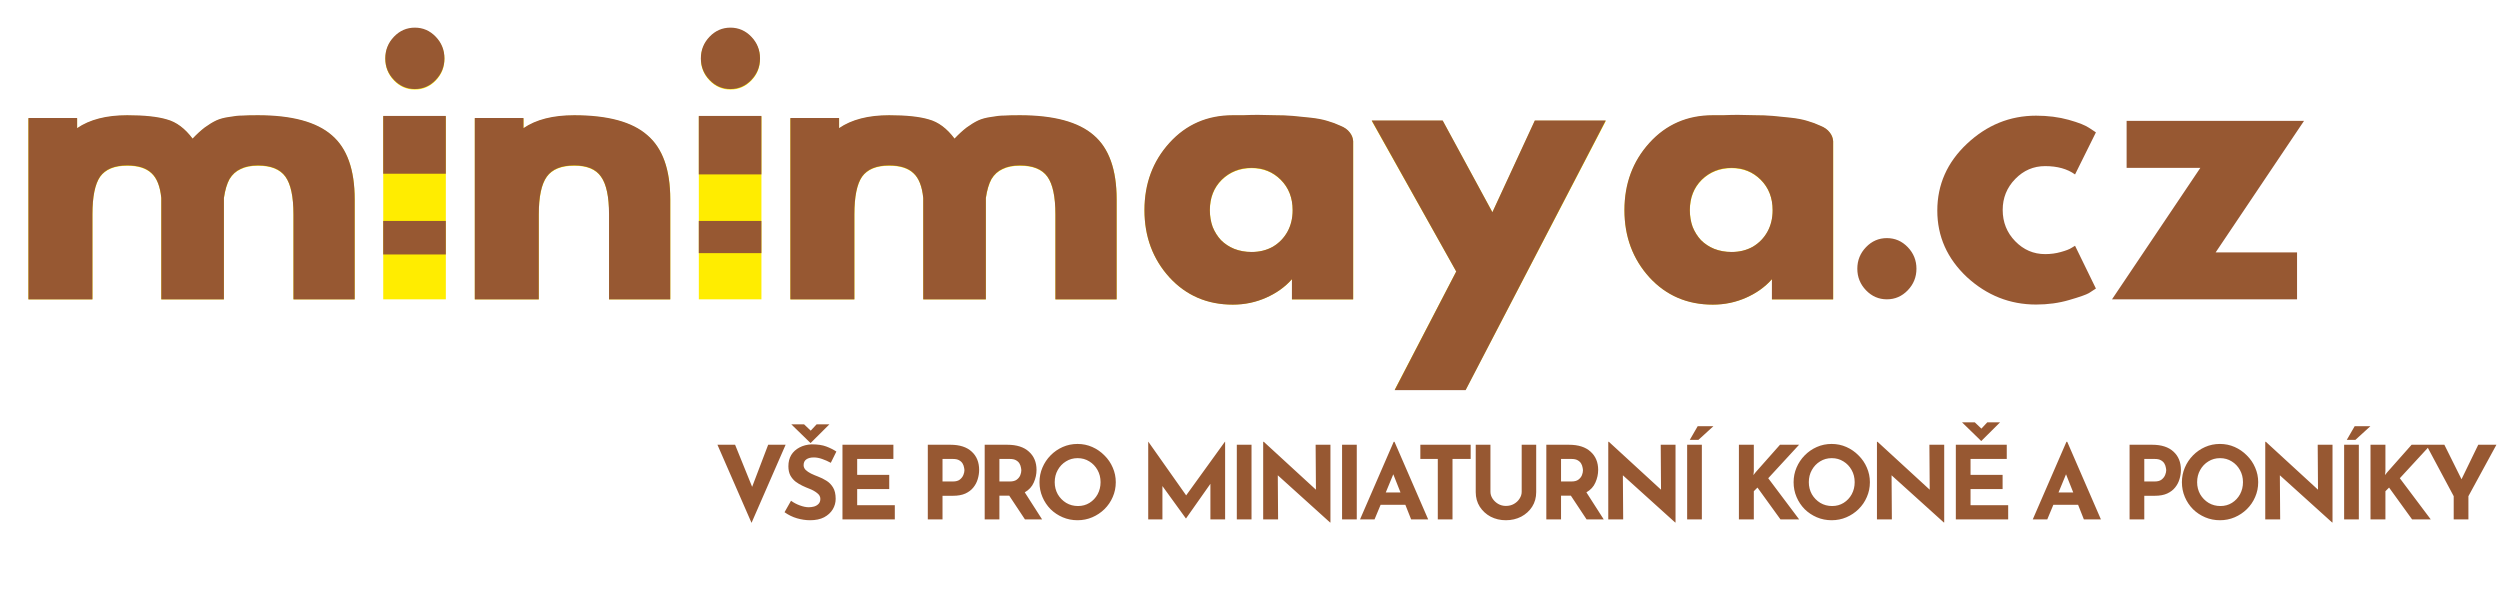
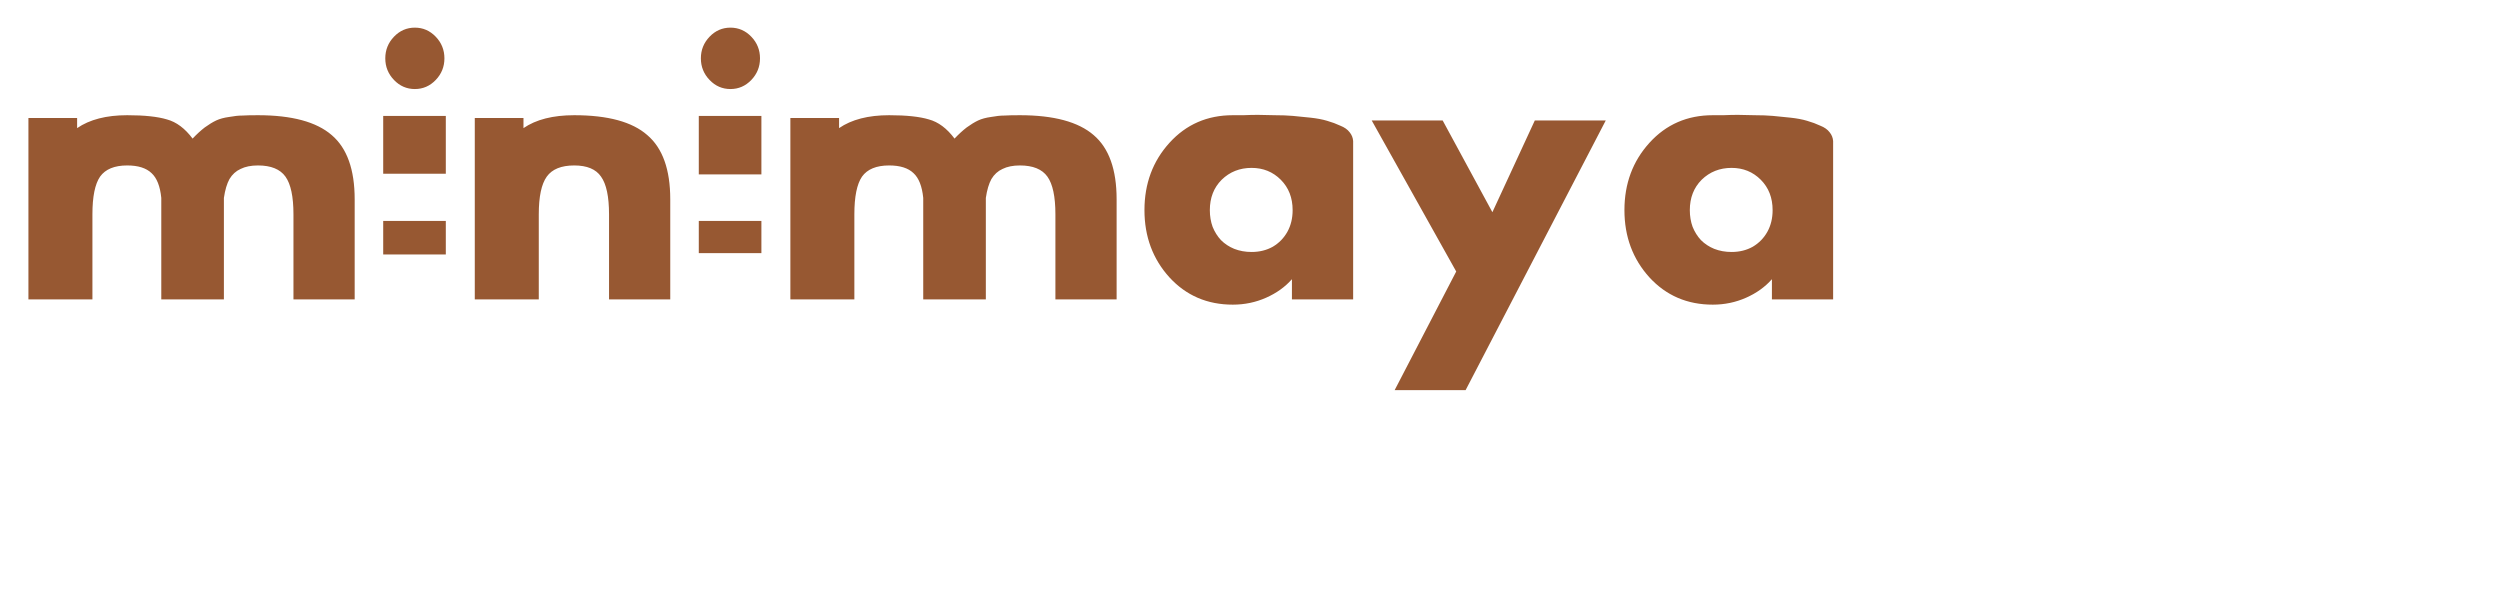
<svg xmlns="http://www.w3.org/2000/svg" width="345" height="82" viewBox="0 0 345 82" fill="none">
-   <path d="M101.443 61.376L103.795 67.186L106.007 61.376H108.415L103.711 72.156L99.007 61.376H101.443ZM114.65 63.868C114.258 63.653 113.857 63.476 113.446 63.336C113.045 63.196 112.667 63.126 112.312 63.126C111.873 63.126 111.528 63.215 111.276 63.392C111.024 63.569 110.898 63.835 110.898 64.19C110.898 64.433 110.991 64.652 111.178 64.848C111.374 65.035 111.621 65.203 111.92 65.352C112.228 65.501 112.545 65.637 112.872 65.758C113.273 65.907 113.661 66.099 114.034 66.332C114.407 66.556 114.715 66.869 114.958 67.27C115.201 67.662 115.322 68.185 115.322 68.838C115.322 69.361 115.187 69.846 114.916 70.294C114.645 70.742 114.249 71.106 113.726 71.386C113.203 71.657 112.559 71.792 111.794 71.792C111.206 71.792 110.604 71.703 109.988 71.526C109.381 71.349 108.807 71.069 108.266 70.686L109.162 69.104C109.517 69.365 109.923 69.58 110.38 69.748C110.837 69.916 111.248 70 111.612 70C111.855 70 112.097 69.967 112.34 69.902C112.592 69.827 112.797 69.706 112.956 69.538C113.124 69.37 113.208 69.137 113.208 68.838C113.208 68.53 113.059 68.264 112.76 68.04C112.471 67.807 112.121 67.611 111.71 67.452C111.393 67.331 111.066 67.191 110.73 67.032C110.394 66.873 110.077 66.682 109.778 66.458C109.489 66.225 109.251 65.94 109.064 65.604C108.887 65.259 108.798 64.839 108.798 64.344C108.798 63.747 108.929 63.229 109.19 62.79C109.461 62.351 109.839 62.006 110.324 61.754C110.809 61.493 111.369 61.348 112.004 61.32C112.835 61.32 113.507 61.418 114.02 61.614C114.543 61.81 115.009 62.043 115.42 62.314L114.65 63.868ZM110.968 58.562L111.878 59.43L112.69 58.562H114.454L111.864 61.138H111.85L109.204 58.562H110.968ZM116.26 61.376H123.288V63.336H118.29V65.534H122.714V67.494H118.29V69.72H123.484V71.68H116.26V61.376ZM131.159 61.376C132.438 61.376 133.418 61.693 134.099 62.328C134.78 62.953 135.121 63.793 135.121 64.848C135.121 65.268 135.056 65.693 134.925 66.122C134.804 66.542 134.603 66.925 134.323 67.27C134.052 67.615 133.684 67.895 133.217 68.11C132.76 68.315 132.195 68.418 131.523 68.418H130.067V71.68H128.037V61.376H131.159ZM131.509 66.444C131.92 66.444 132.237 66.355 132.461 66.178C132.694 65.991 132.858 65.777 132.951 65.534C133.044 65.291 133.091 65.081 133.091 64.904C133.091 64.801 133.072 64.666 133.035 64.498C133.007 64.321 132.942 64.143 132.839 63.966C132.736 63.789 132.578 63.639 132.363 63.518C132.158 63.397 131.878 63.336 131.523 63.336H130.067V66.444H131.509ZM139.009 61.376C140.307 61.376 141.301 61.693 141.991 62.328C142.691 62.953 143.041 63.793 143.041 64.848C143.041 65.436 142.915 66.015 142.663 66.584C142.421 67.153 142.005 67.606 141.417 67.942L143.811 71.68H141.445L139.275 68.404H137.917V71.68H135.887V61.376H139.009ZM139.359 66.444C139.77 66.444 140.087 66.36 140.311 66.192C140.545 66.015 140.708 65.809 140.801 65.576C140.895 65.333 140.941 65.114 140.941 64.918C140.941 64.806 140.923 64.666 140.885 64.498C140.857 64.321 140.792 64.143 140.689 63.966C140.587 63.789 140.428 63.639 140.213 63.518C140.008 63.397 139.728 63.336 139.373 63.336H137.917V66.444H139.359ZM143.45 66.542C143.45 65.833 143.585 65.161 143.856 64.526C144.126 63.891 144.5 63.331 144.976 62.846C145.461 62.351 146.021 61.964 146.656 61.684C147.29 61.404 147.972 61.264 148.7 61.264C149.418 61.264 150.095 61.404 150.73 61.684C151.364 61.964 151.924 62.351 152.41 62.846C152.904 63.331 153.287 63.891 153.558 64.526C153.838 65.161 153.978 65.833 153.978 66.542C153.978 67.27 153.838 67.951 153.558 68.586C153.287 69.221 152.904 69.781 152.41 70.266C151.924 70.742 151.364 71.115 150.73 71.386C150.095 71.657 149.418 71.792 148.7 71.792C147.972 71.792 147.29 71.657 146.656 71.386C146.021 71.115 145.461 70.742 144.976 70.266C144.5 69.781 144.126 69.221 143.856 68.586C143.585 67.951 143.45 67.27 143.45 66.542ZM145.55 66.542C145.55 67.149 145.69 67.704 145.97 68.208C146.259 68.703 146.646 69.099 147.132 69.398C147.617 69.687 148.163 69.832 148.77 69.832C149.358 69.832 149.885 69.687 150.352 69.398C150.828 69.099 151.201 68.703 151.472 68.208C151.742 67.704 151.878 67.149 151.878 66.542C151.878 65.917 151.738 65.357 151.458 64.862C151.178 64.358 150.8 63.961 150.324 63.672C149.848 63.373 149.311 63.224 148.714 63.224C148.116 63.224 147.58 63.373 147.104 63.672C146.628 63.961 146.25 64.358 145.97 64.862C145.69 65.357 145.55 65.917 145.55 66.542ZM158.454 71.68V60.956H158.468L163.69 68.362L169.038 60.956H169.066V71.68H167.036V66.766L163.676 71.54H163.648L160.414 67.074V71.68H158.454ZM170.68 61.376H172.71V71.68H170.68V61.376ZM183.545 72.1L176.335 65.59L176.377 71.68H174.319V60.97H174.403L181.599 67.578L181.557 61.376H183.601V72.1H183.545ZM185.205 61.376H187.235V71.68H185.205V61.376ZM187.682 71.68L192.33 60.97H192.442L197.09 71.68H194.738L193.94 69.664H190.524L189.684 71.68H187.682ZM191.238 67.956H193.268L192.274 65.45L191.238 67.956ZM196.008 61.376H202.952V63.336H200.446V71.68H198.416V63.336H196.008V61.376ZM205.681 67.872C205.681 68.199 205.779 68.511 205.975 68.81C206.171 69.109 206.428 69.351 206.745 69.538C207.072 69.725 207.427 69.818 207.809 69.818C208.229 69.818 208.603 69.725 208.929 69.538C209.256 69.351 209.513 69.109 209.699 68.81C209.895 68.511 209.993 68.199 209.993 67.872V61.376H211.995V67.914C211.995 68.67 211.809 69.342 211.435 69.93C211.062 70.509 210.558 70.966 209.923 71.302C209.289 71.629 208.584 71.792 207.809 71.792C207.044 71.792 206.344 71.629 205.709 71.302C205.084 70.966 204.585 70.509 204.211 69.93C203.838 69.342 203.651 68.67 203.651 67.914V61.376H205.681V67.872ZM216.515 61.376C217.813 61.376 218.807 61.693 219.497 62.328C220.197 62.953 220.547 63.793 220.547 64.848C220.547 65.436 220.421 66.015 220.169 66.584C219.927 67.153 219.511 67.606 218.923 67.942L221.317 71.68H218.951L216.781 68.404H215.423V71.68H213.393V61.376H216.515ZM216.865 66.444C217.276 66.444 217.593 66.36 217.817 66.192C218.051 66.015 218.214 65.809 218.307 65.576C218.401 65.333 218.447 65.114 218.447 64.918C218.447 64.806 218.429 64.666 218.391 64.498C218.363 64.321 218.298 64.143 218.195 63.966C218.093 63.789 217.934 63.639 217.719 63.518C217.514 63.397 217.234 63.336 216.879 63.336H215.423V66.444H216.865ZM231.167 72.1L223.957 65.59L223.999 71.68H221.941V60.97H222.025L229.221 67.578L229.179 61.376H231.223V72.1H231.167ZM232.826 61.376H234.856V71.68H232.826V61.376ZM236.452 58.814L234.38 60.704H233.19L234.282 58.814H236.452ZM242.027 65.044L241.971 65.562L242.279 65.17L245.639 61.376H248.271L244.015 65.996L248.285 71.68H245.709L242.531 67.284L242.027 67.788V71.68H239.969V61.376H242.027V65.044ZM247.517 66.542C247.517 65.833 247.652 65.161 247.923 64.526C248.194 63.891 248.567 63.331 249.043 62.846C249.528 62.351 250.088 61.964 250.723 61.684C251.358 61.404 252.039 61.264 252.767 61.264C253.486 61.264 254.162 61.404 254.797 61.684C255.432 61.964 255.992 62.351 256.477 62.846C256.972 63.331 257.354 63.891 257.625 64.526C257.905 65.161 258.045 65.833 258.045 66.542C258.045 67.27 257.905 67.951 257.625 68.586C257.354 69.221 256.972 69.781 256.477 70.266C255.992 70.742 255.432 71.115 254.797 71.386C254.162 71.657 253.486 71.792 252.767 71.792C252.039 71.792 251.358 71.657 250.723 71.386C250.088 71.115 249.528 70.742 249.043 70.266C248.567 69.781 248.194 69.221 247.923 68.586C247.652 67.951 247.517 67.27 247.517 66.542ZM249.617 66.542C249.617 67.149 249.757 67.704 250.037 68.208C250.326 68.703 250.714 69.099 251.199 69.398C251.684 69.687 252.23 69.832 252.837 69.832C253.425 69.832 253.952 69.687 254.419 69.398C254.895 69.099 255.268 68.703 255.539 68.208C255.81 67.704 255.945 67.149 255.945 66.542C255.945 65.917 255.805 65.357 255.525 64.862C255.245 64.358 254.867 63.961 254.391 63.672C253.915 63.373 253.378 63.224 252.781 63.224C252.184 63.224 251.647 63.373 251.171 63.672C250.695 63.961 250.317 64.358 250.037 64.862C249.757 65.357 249.617 65.917 249.617 66.542ZM268.245 72.1L261.035 65.59L261.077 71.68H259.019V60.97H259.103L266.299 67.578L266.257 61.376H268.301V72.1H268.245ZM269.905 61.376H276.933V63.336H271.935V65.534H276.359V67.494H271.935V69.72H277.129V71.68H269.905V61.376ZM272.523 58.282L273.433 59.15L274.245 58.282H276.009L273.419 60.858H273.405L270.759 58.282H272.523ZM280.52 71.68L285.168 60.97H285.28L289.928 71.68H287.576L286.778 69.664H283.362L282.522 71.68H280.52ZM284.076 67.956H286.106L285.112 65.45L284.076 67.956ZM297.004 61.376C298.283 61.376 299.263 61.693 299.944 62.328C300.626 62.953 300.966 63.793 300.966 64.848C300.966 65.268 300.901 65.693 300.77 66.122C300.649 66.542 300.448 66.925 300.168 67.27C299.898 67.615 299.529 67.895 299.062 68.11C298.605 68.315 298.04 68.418 297.368 68.418H295.912V71.68H293.882V61.376H297.004ZM297.354 66.444C297.765 66.444 298.082 66.355 298.306 66.178C298.54 65.991 298.703 65.777 298.796 65.534C298.89 65.291 298.936 65.081 298.936 64.904C298.936 64.801 298.918 64.666 298.88 64.498C298.852 64.321 298.787 64.143 298.684 63.966C298.582 63.789 298.423 63.639 298.208 63.518C298.003 63.397 297.723 63.336 297.368 63.336H295.912V66.444H297.354ZM301.103 66.542C301.103 65.833 301.238 65.161 301.509 64.526C301.779 63.891 302.153 63.331 302.629 62.846C303.114 62.351 303.674 61.964 304.309 61.684C304.943 61.404 305.625 61.264 306.353 61.264C307.071 61.264 307.748 61.404 308.383 61.684C309.017 61.964 309.577 62.351 310.063 62.846C310.557 63.331 310.94 63.891 311.211 64.526C311.491 65.161 311.631 65.833 311.631 66.542C311.631 67.27 311.491 67.951 311.211 68.586C310.94 69.221 310.557 69.781 310.063 70.266C309.577 70.742 309.017 71.115 308.383 71.386C307.748 71.657 307.071 71.792 306.353 71.792C305.625 71.792 304.943 71.657 304.309 71.386C303.674 71.115 303.114 70.742 302.629 70.266C302.153 69.781 301.779 69.221 301.509 68.586C301.238 67.951 301.103 67.27 301.103 66.542ZM303.203 66.542C303.203 67.149 303.343 67.704 303.623 68.208C303.912 68.703 304.299 69.099 304.785 69.398C305.27 69.687 305.816 69.832 306.423 69.832C307.011 69.832 307.538 69.687 308.005 69.398C308.481 69.099 308.854 68.703 309.125 68.208C309.395 67.704 309.531 67.149 309.531 66.542C309.531 65.917 309.391 65.357 309.111 64.862C308.831 64.358 308.453 63.961 307.977 63.672C307.501 63.373 306.964 63.224 306.367 63.224C305.769 63.224 305.233 63.373 304.757 63.672C304.281 63.961 303.903 64.358 303.623 64.862C303.343 65.357 303.203 65.917 303.203 66.542ZM321.831 72.1L314.621 65.59L314.663 71.68H312.605V60.97H312.689L319.885 67.578L319.843 61.376H321.887V72.1H321.831ZM323.49 61.376H325.52V71.68H323.49V61.376ZM327.116 58.814L325.044 60.704H323.854L324.946 58.814H327.116ZM329.188 65.044L329.132 65.562L329.44 65.17L332.8 61.376H335.432L331.176 65.996L335.446 71.68H332.87L329.692 67.284L329.188 67.788V71.68H327.13V61.376H329.188V65.044ZM338.611 68.474L334.817 61.376H337.323L339.689 66.136L341.999 61.376H344.505L340.641 68.474V71.68H338.611V68.474Z" fill="#975832" />
-   <path d="M3.924 41.307V16.347H10.644V17.739C12.372 16.555 14.676 15.963 17.556 15.963C19.924 15.963 21.748 16.155 23.028 16.539C24.34 16.891 25.524 17.771 26.58 19.179C27.156 18.571 27.716 18.059 28.26 17.643C28.836 17.227 29.364 16.907 29.844 16.683C30.324 16.459 30.916 16.299 31.62 16.203C32.324 16.075 32.932 16.011 33.444 16.011C33.956 15.979 34.676 15.963 35.604 15.963C40.276 15.963 43.668 16.875 45.78 18.699C47.892 20.491 48.948 23.435 48.948 27.531V41.307H40.5V29.595C40.5 27.163 40.132 25.435 39.396 24.411C38.66 23.387 37.396 22.875 35.604 22.875C34.644 22.875 33.844 23.035 33.204 23.355C32.564 23.643 32.052 24.107 31.668 24.747C31.316 25.387 31.06 26.251 30.9 27.339V41.307H22.26V27.339C22.1 25.739 21.652 24.603 20.916 23.931C20.18 23.227 19.06 22.875 17.556 22.875C15.796 22.875 14.548 23.387 13.812 24.411C13.108 25.435 12.756 27.163 12.756 29.595V41.307H3.924ZM52.886 41.307V16.059H61.526V41.307H52.886ZM54.374 11.115C53.574 10.283 53.174 9.291 53.174 8.139C53.174 6.987 53.574 5.995 54.374 5.163C55.174 4.331 56.134 3.915 57.254 3.915C58.374 3.915 59.334 4.331 60.134 5.163C60.934 5.995 61.334 6.987 61.334 8.139C61.334 9.291 60.934 10.283 60.134 11.115C59.334 11.947 58.374 12.363 57.254 12.363C56.134 12.363 55.174 11.947 54.374 11.115ZM65.524 41.307V16.347H72.244V17.739C73.972 16.555 76.308 15.963 79.252 15.963C83.892 15.963 87.252 16.875 89.332 18.699C91.444 20.491 92.5 23.435 92.5 27.531V41.307H84.052V29.595C84.052 27.163 83.684 25.435 82.948 24.411C82.244 23.387 81.012 22.875 79.252 22.875C77.46 22.875 76.196 23.387 75.46 24.411C74.724 25.435 74.356 27.163 74.356 29.595V41.307H65.524ZM96.438 41.307V16.059H105.078V41.307H96.438ZM97.926 11.115C97.126 10.283 96.726 9.291 96.726 8.139C96.726 6.987 97.126 5.995 97.926 5.163C98.726 4.331 99.686 3.915 100.806 3.915C101.926 3.915 102.886 4.331 103.686 5.163C104.486 5.995 104.886 6.987 104.886 8.139C104.886 9.291 104.486 10.283 103.686 11.115C102.886 11.947 101.926 12.363 100.806 12.363C99.686 12.363 98.726 11.947 97.926 11.115ZM109.076 41.307V16.347H115.796V17.739C117.524 16.555 119.828 15.963 122.708 15.963C125.076 15.963 126.9 16.155 128.18 16.539C129.492 16.891 130.676 17.771 131.732 19.179C132.308 18.571 132.868 18.059 133.412 17.643C133.988 17.227 134.516 16.907 134.996 16.683C135.476 16.459 136.068 16.299 136.772 16.203C137.476 16.075 138.084 16.011 138.596 16.011C139.108 15.979 139.828 15.963 140.756 15.963C145.428 15.963 148.82 16.875 150.932 18.699C153.044 20.491 154.1 23.435 154.1 27.531V41.307H145.652V29.595C145.652 27.163 145.284 25.435 144.548 24.411C143.812 23.387 142.548 22.875 140.756 22.875C139.796 22.875 138.996 23.035 138.356 23.355C137.716 23.643 137.204 24.107 136.82 24.747C136.468 25.387 136.212 26.251 136.052 27.339V41.307H127.412V27.339C127.252 25.739 126.804 24.603 126.068 23.931C125.332 23.227 124.212 22.875 122.708 22.875C120.948 22.875 119.7 23.387 118.964 24.411C118.26 25.435 117.908 27.163 117.908 29.595V41.307H109.076ZM161.398 38.283C159.094 35.755 157.942 32.667 157.942 29.019C157.942 25.371 159.094 22.283 161.398 19.755C163.702 17.227 166.614 15.963 170.134 15.963C170.358 15.963 170.838 15.963 171.574 15.963C172.342 15.931 173.014 15.915 173.59 15.915C174.198 15.915 174.966 15.931 175.894 15.963C176.854 15.963 177.702 15.995 178.438 16.059C179.174 16.123 179.974 16.203 180.838 16.299C181.734 16.395 182.502 16.539 183.142 16.731C183.814 16.923 184.422 17.147 184.966 17.403C185.542 17.627 185.974 17.931 186.262 18.315C186.55 18.667 186.71 19.067 186.742 19.515V41.307H178.294V38.523C177.366 39.579 176.182 40.427 174.742 41.067C173.302 41.707 171.766 42.027 170.134 42.027C166.614 42.027 163.702 40.779 161.398 38.283ZM166.966 29.019C166.966 29.851 167.094 30.619 167.35 31.323C167.638 32.027 168.022 32.635 168.502 33.147C169.014 33.659 169.622 34.059 170.326 34.347C171.062 34.635 171.862 34.779 172.726 34.779C173.814 34.779 174.79 34.539 175.654 34.059C176.518 33.547 177.19 32.859 177.67 31.995C178.15 31.131 178.39 30.139 178.39 29.019C178.39 27.323 177.846 25.931 176.758 24.843C175.67 23.755 174.326 23.211 172.726 23.211C171.094 23.211 169.718 23.755 168.598 24.843C167.51 25.931 166.966 27.323 166.966 29.019ZM189.302 16.683H199.094L205.958 29.307L211.814 16.683H221.606L202.262 53.787H192.47L200.966 37.467L189.302 16.683ZM227.638 38.283C225.334 35.755 224.182 32.667 224.182 29.019C224.182 25.371 225.334 22.283 227.638 19.755C229.942 17.227 232.854 15.963 236.374 15.963C236.598 15.963 237.078 15.963 237.814 15.963C238.582 15.931 239.254 15.915 239.83 15.915C240.438 15.915 241.206 15.931 242.134 15.963C243.094 15.963 243.942 15.995 244.678 16.059C245.414 16.123 246.214 16.203 247.078 16.299C247.974 16.395 248.742 16.539 249.382 16.731C250.054 16.923 250.662 17.147 251.206 17.403C251.782 17.627 252.214 17.931 252.502 18.315C252.79 18.667 252.95 19.067 252.982 19.515V41.307H244.534V38.523C243.606 39.579 242.422 40.427 240.982 41.067C239.542 41.707 238.006 42.027 236.374 42.027C232.854 42.027 229.942 40.779 227.638 38.283ZM233.206 29.019C233.206 29.851 233.334 30.619 233.59 31.323C233.878 32.027 234.262 32.635 234.742 33.147C235.254 33.659 235.862 34.059 236.566 34.347C237.302 34.635 238.102 34.779 238.966 34.779C240.054 34.779 241.03 34.539 241.894 34.059C242.758 33.547 243.43 32.859 243.91 31.995C244.39 31.131 244.63 30.139 244.63 29.019C244.63 27.323 244.086 25.931 242.998 24.843C241.91 23.755 240.566 23.211 238.966 23.211C237.334 23.211 235.958 23.755 234.838 24.843C233.75 25.931 233.206 27.323 233.206 29.019Z" fill="#FFED00" />
-   <path d="M257.51 40.059C256.71 39.227 256.31 38.235 256.31 37.083C256.31 35.931 256.71 34.939 257.51 34.107C258.31 33.275 259.27 32.859 260.39 32.859C261.51 32.859 262.47 33.275 263.27 34.107C264.07 34.939 264.47 35.931 264.47 37.083C264.47 38.235 264.07 39.227 263.27 40.059C262.47 40.891 261.51 41.307 260.39 41.307C259.27 41.307 258.31 40.891 257.51 40.059ZM267.348 29.067C267.348 25.483 268.708 22.411 271.428 19.851C274.18 17.259 277.364 15.963 280.98 15.963C282.612 15.963 284.116 16.155 285.492 16.539C286.868 16.923 287.828 17.307 288.372 17.691L289.236 18.267L286.356 24.075C285.3 23.307 283.924 22.923 282.228 22.923C280.628 22.923 279.252 23.515 278.1 24.699C276.948 25.883 276.372 27.307 276.372 28.971C276.372 30.667 276.948 32.107 278.1 33.291C279.252 34.475 280.628 35.067 282.228 35.067C282.996 35.067 283.716 34.971 284.388 34.779C285.092 34.587 285.588 34.395 285.876 34.203L286.356 33.915L289.236 39.819C289.012 39.979 288.692 40.187 288.276 40.443C287.892 40.667 286.98 40.987 285.54 41.403C284.132 41.819 282.612 42.027 280.98 42.027C277.364 42.027 274.18 40.763 271.428 38.235C268.708 35.675 267.348 32.619 267.348 29.067ZM291.457 41.307L303.649 23.163H293.473V16.683H317.953L305.761 34.827H316.993V41.307H291.457Z" fill="#975832" />
  <path fill-rule="evenodd" clip-rule="evenodd" d="M61.522 35.118H52.882V30.487H61.522V35.118ZM61.522 23.977H52.882V15.995H61.522V23.977ZM54.37 11.036C53.57 10.202 53.17 9.207 53.17 8.051C53.17 6.896 53.57 5.901 54.37 5.066C55.17 4.232 56.13 3.814 57.25 3.814C58.37 3.814 59.33 4.232 60.13 5.066C60.93 5.901 61.33 6.896 61.33 8.051C61.33 9.207 60.93 10.202 60.13 11.036C59.33 11.871 58.37 12.288 57.25 12.288C56.13 12.288 55.17 11.871 54.37 11.036ZM3.923 41.32V16.284H10.642V17.68C12.37 16.493 14.674 15.899 17.554 15.899C19.922 15.899 21.746 16.092 23.026 16.477C24.338 16.83 25.522 17.713 26.578 19.125C27.154 18.515 27.714 18.002 28.258 17.584C28.834 17.167 29.362 16.846 29.842 16.621C30.322 16.397 30.914 16.236 31.618 16.14C32.322 16.011 32.929 15.947 33.441 15.947C33.953 15.915 34.673 15.899 35.601 15.899C40.273 15.899 43.665 16.814 45.777 18.643C47.889 20.441 48.945 23.394 48.945 27.502V41.32H40.497V29.573C40.497 27.133 40.129 25.4 39.393 24.373C38.657 23.346 37.393 22.832 35.601 22.832C34.642 22.832 33.842 22.993 33.202 23.314C32.562 23.602 32.05 24.068 31.666 24.71C31.314 25.352 31.058 26.218 30.898 27.31V41.32H22.258V27.31C22.098 25.705 21.65 24.565 20.914 23.891C20.178 23.185 19.058 22.832 17.554 22.832C15.794 22.832 14.546 23.346 13.81 24.373C13.106 25.4 12.754 27.133 12.754 29.573V41.32H3.923ZM65.52 16.284V41.32H74.352V29.573C74.352 27.133 74.719 25.4 75.455 24.373C76.191 23.346 77.455 22.832 79.247 22.832C81.007 22.832 82.239 23.346 82.943 24.373C83.679 25.4 84.047 27.133 84.047 29.573V41.32H92.495V27.502C92.495 23.394 91.439 20.441 89.327 18.643C87.247 16.814 83.887 15.899 79.247 15.899C76.303 15.899 73.968 16.493 72.24 17.68V16.284H65.52ZM96.433 24.07V15.995H105.073V24.07H96.433ZM96.433 34.931H105.073V30.487H96.433V34.931ZM97.921 11.036C97.121 10.202 96.721 9.207 96.721 8.051C96.721 6.896 97.121 5.901 97.921 5.066C98.721 4.232 99.681 3.814 100.801 3.814C101.921 3.814 102.881 4.232 103.681 5.066C104.481 5.901 104.881 6.896 104.881 8.051C104.881 9.207 104.481 10.202 103.681 11.036C102.881 11.871 101.921 12.288 100.801 12.288C99.681 12.288 98.721 11.871 97.921 11.036ZM109.071 16.284V41.32H117.902V29.573C117.902 27.133 118.254 25.4 118.958 24.373C119.694 23.346 120.942 22.832 122.702 22.832C124.206 22.832 125.326 23.185 126.062 23.891C126.798 24.565 127.246 25.705 127.406 27.31V41.32H136.046V27.31C136.206 26.218 136.462 25.352 136.814 24.71C137.198 24.068 137.71 23.602 138.35 23.314C138.99 22.993 139.79 22.832 140.75 22.832C142.542 22.832 143.806 23.346 144.542 24.373C145.278 25.4 145.646 27.133 145.646 29.573V41.32H154.093V27.502C154.093 23.394 153.037 20.441 150.925 18.643C148.813 16.814 145.422 15.899 140.75 15.899C139.822 15.899 139.102 15.915 138.59 15.947C138.078 15.947 137.47 16.011 136.766 16.14C136.062 16.236 135.47 16.397 134.99 16.621C134.51 16.846 133.982 17.167 133.406 17.584C132.862 18.002 132.302 18.515 131.726 19.125C130.67 17.713 129.486 16.83 128.174 16.477C126.894 16.092 125.07 15.899 122.702 15.899C119.822 15.899 117.519 16.493 115.791 17.68V16.284H109.071ZM161.391 38.287C159.087 35.751 157.935 32.654 157.935 28.995C157.935 25.336 159.087 22.238 161.391 19.703C163.694 17.167 166.606 15.899 170.126 15.899H171.566C172.334 15.867 173.006 15.851 173.582 15.851C174.19 15.851 174.958 15.867 175.886 15.899C176.846 15.899 177.694 15.931 178.43 15.995C179.166 16.06 179.966 16.14 180.83 16.236C181.726 16.332 182.494 16.477 183.134 16.669C183.806 16.862 184.414 17.087 184.958 17.343C185.534 17.568 185.966 17.873 186.254 18.258C186.542 18.611 186.702 19.012 186.734 19.462V41.32H178.286V38.528C177.358 39.587 176.174 40.438 174.734 41.079C173.294 41.721 171.758 42.042 170.126 42.042C166.606 42.042 163.694 40.791 161.391 38.287ZM166.958 28.995C166.958 29.829 167.086 30.6 167.342 31.306C167.63 32.012 168.014 32.622 168.494 33.135C169.006 33.649 169.614 34.05 170.318 34.339C171.054 34.628 171.854 34.772 172.718 34.772C173.806 34.772 174.782 34.532 175.646 34.05C176.51 33.537 177.182 32.846 177.662 31.98C178.142 31.113 178.382 30.118 178.382 28.995C178.382 27.294 177.838 25.897 176.75 24.806C175.662 23.715 174.318 23.169 172.718 23.169C171.086 23.169 169.71 23.715 168.59 24.806C167.502 25.897 166.958 27.294 166.958 28.995ZM199.086 16.621H189.294L200.958 37.468L192.462 53.838H202.254L221.597 16.621H211.806L205.95 29.284L199.086 16.621ZM227.628 38.287C225.324 35.751 224.172 32.654 224.172 28.995C224.172 25.336 225.324 22.238 227.628 19.703C229.932 17.167 232.844 15.899 236.364 15.899H237.804C238.572 15.867 239.244 15.851 239.82 15.851C240.428 15.851 241.196 15.867 242.124 15.899C243.084 15.899 243.932 15.931 244.668 15.995C245.404 16.06 246.204 16.14 247.068 16.236C247.964 16.332 248.732 16.477 249.372 16.669C250.043 16.862 250.651 17.087 251.195 17.343C251.771 17.568 252.203 17.873 252.491 18.258C252.779 18.611 252.939 19.012 252.971 19.462V41.32H244.524V38.528C243.596 39.587 242.412 40.438 240.972 41.079C239.532 41.721 237.996 42.042 236.364 42.042C232.844 42.042 229.932 40.791 227.628 38.287ZM233.196 28.995C233.196 29.829 233.324 30.6 233.58 31.306C233.868 32.012 234.252 32.622 234.732 33.135C235.244 33.649 235.852 34.05 236.556 34.339C237.292 34.628 238.092 34.772 238.956 34.772C240.044 34.772 241.02 34.532 241.884 34.05C242.748 33.537 243.42 32.846 243.9 31.98C244.38 31.113 244.62 30.118 244.62 28.995C244.62 27.294 244.076 25.897 242.988 24.806C241.9 23.715 240.556 23.169 238.956 23.169C237.324 23.169 235.948 23.715 234.828 24.806C233.74 25.897 233.196 27.294 233.196 28.995Z" fill="#975832" />
</svg>